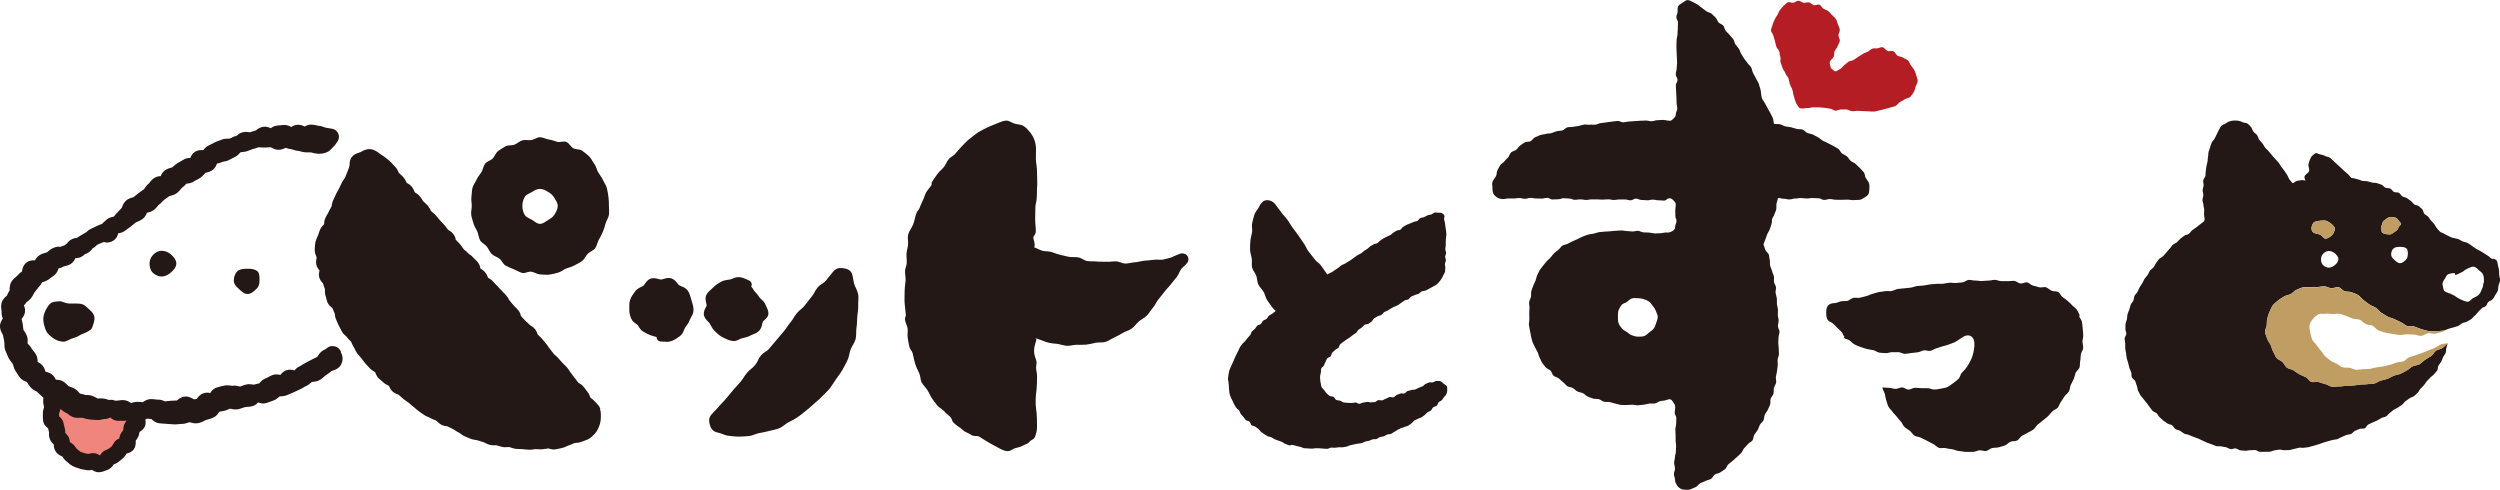
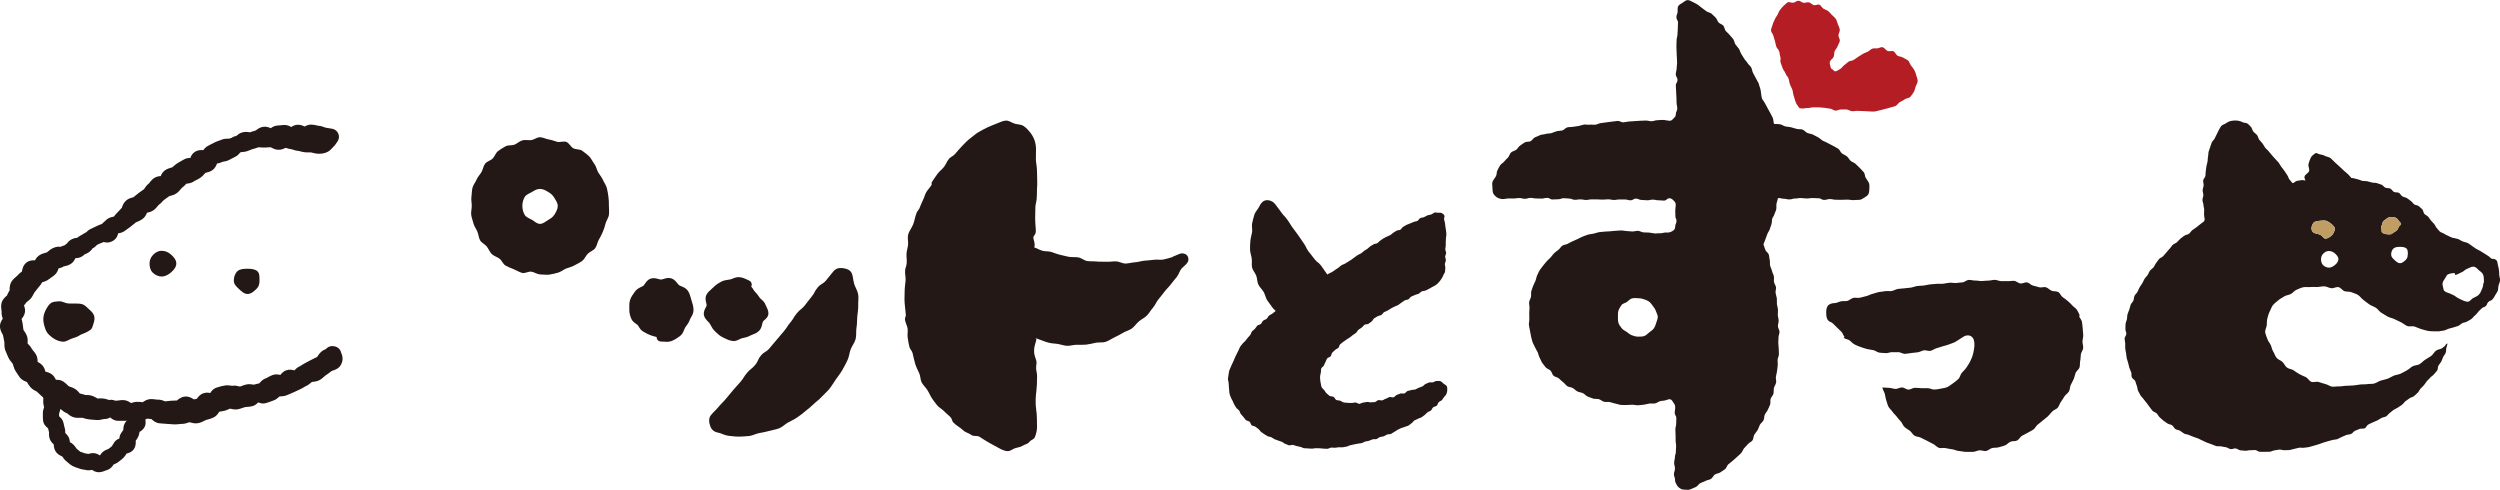
<svg xmlns="http://www.w3.org/2000/svg" id="_レイヤー_1" data-name="レイヤー 1" viewBox="0 0 470.6 92.22">
  <defs>
    <style>
      .cls-1 {
        fill: #ef857d;
      }

      .cls-2 {
        fill: #bf9d63;
      }

      .cls-3 {
        fill: #231815;
      }

      .cls-4 {
        fill: #b51d25;
      }
    </style>
  </defs>
  <g>
    <g>
      <path class="cls-3" d="M156.83,51.14c-.67.8-.64.82-1.31,1.62s-.94.57-1.61,1.37-.49.95-1.16,1.75-.62.84-1.28,1.64c-.67.8-.83.67-1.49,1.47s-.53.91-1.2,1.71-.57.88-1.24,1.68-.68.79-1.35,1.59-.67.79-1.34,1.59c-.67.8-.94.57-1.61,1.37-.67.8-.44.99-1.11,1.79-.67.8-.83.66-1.5,1.46-.67.8-.56.89-1.23,1.69-.67.8-.72.76-1.39,1.56s-.67.8-1.34,1.61-.74.75-1.41,1.55-.75.74-1.42,1.54c-.51.61-.37,1.45-.13,2.11s.72,1.07,1.51,1.21c.58.1,1.19.51,1.89.58.61.06,1.28.16,1.96.16.62,0,1.29-.06,1.96-.12.63-.06,1.24-.43,1.9-.55.62-.12,1.26-.22,1.9-.41.61-.18,1.27-.25,1.89-.51.59-.24,1.06-.76,1.64-1.08.56-.3,1.15-.56,1.7-.94.52-.35,1.03-.75,1.54-1.18.49-.4,1.01-.79,1.49-1.26.51-.51,1.11-.91,1.56-1.42.49-.54,1.05-.99,1.48-1.52.45-.56.8-1.19,1.19-1.75.41-.59.87-1.15,1.21-1.74.37-.62.69-1.27.99-1.88.32-.65.36-1.4.6-2.04.26-.68.75-1.26.93-1.92.2-.7.06-1.46.17-2.13.13-.72.1-1.41.15-2.09.05-.73.21-1.41.18-2.09-.03-.73.11-1.46,0-2.12-.12-.73-.56-1.35-.75-1.98-.22-.73-.21-1.49-.48-2.06-.33-.68-1.11-.87-1.77-.94s-1.25.1-1.73.68Z" />
      <g>
-         <path class="cls-1" d="M9.75,74.47c-.09.55-.03.43-.07,1.12-.02.32.17.7.17,1.11,0,.34-.28.73-.25,1.12.03.35-.03.75.03,1.13.05.36.76.6.85.97s.13.69.25,1.05-.05.79.1,1.13.55.53.74.85-.02.9.21,1.19.72.35.99.62.41.64.71.87.55.51.89.7c.31.18.71.25,1.06.4s.74.14,1.07.22c.37.1.74-.18,1.09-.15.38.03.72.58,1.06.54.37-.04.72-.24,1.05-.35s.45-.67.77-.85.64-.23.93-.46.56-.41.81-.67.36-.6.58-.89.98-.19,1.18-.5-.07-.89.1-1.21.44-.59.59-.91c.16-.34.06-.77.19-1.09.15-.36.91-.46,1.03-.77.14-.38-.36-.94-.27-1.23.19-.64.31-.45.43-.98" />
        <path class="cls-3" d="M18.6,88.9c-.56,0-1-.26-1.28-.46-.3.08-.74.15-1.22.02-.08-.02-.15-.03-.23-.04-.27-.04-.65-.09-1.05-.26-.1-.04-.2-.07-.3-.1-.26-.08-.59-.18-.92-.37-.34-.2-.61-.43-.82-.62-.08-.07-.15-.14-.23-.19-.37-.28-.59-.6-.75-.84-.02-.04-.05-.07-.07-.11-.02-.01-.05-.02-.08-.03-.29-.13-.74-.34-1.09-.79-.39-.51-.43-1.08-.44-1.44-.21-.2-.5-.48-.7-.92-.23-.51-.21-1-.19-1.29,0-.03,0-.06,0-.09-.08-.25-.13-.49-.18-.74-.31-.25-.83-.68-.94-1.43-.05-.35-.04-.67-.04-.92,0-.11,0-.21,0-.32-.04-.53.11-.96.21-1.25,0-.02.01-.04.02-.06-.01-.06-.03-.12-.04-.17-.06-.24-.14-.58-.12-.96.01-.23.01-.35.01-.44,0-.24,0-.41.07-.84.14-.84.93-1.4,1.76-1.26.84.14,1.4.93,1.26,1.76-.03.19-.03.24-.03.34,0,.12,0,.28-.01.55,0,.05.02.09.03.14.06.23.13.56.14.94,0,.43-.12.77-.21,1.02-.01.04-.03.07-.04.11,0,.16,0,.33,0,.5,0,0,0,.01,0,.02.3.25.69.62.83,1.23.03.13.05.25.08.37.04.18.07.36.13.55.13.38.13.73.12.99.17.16.4.39.59.7.21.36.27.74.29,1.03.21.11.45.25.67.47.21.21.35.42.47.59.04.06.08.13.13.18.09.07.22.18.36.3.12.1.25.22.32.26.09.05.2.07.3.1.2.06.4.13.59.21.08.03.17.03.26.04.13.02.25.04.38.06,0,0,0,0,.01,0,.24-.07.6-.17,1.04-.14.47.04.83.24,1.09.42.02,0,.04-.02.06-.03.16-.25.41-.61.85-.86.19-.11.38-.19.57-.26.06-.02.12-.04.18-.08.07-.06.17-.14.27-.21.13-.1.26-.19.37-.31.03-.05.07-.11.1-.18.11-.2.23-.4.37-.59.27-.35.6-.54.91-.65.02-.26.08-.56.24-.85.11-.21.25-.4.39-.59.04-.05.08-.11.12-.16,0-.03,0-.06,0-.09.01-.25.03-.62.2-1.01.16-.39.43-.67.69-.86-.07-.29-.1-.63.02-1.01.14-.45.28-.7.41-.89.21-.79,1.02-1.3,1.83-1.11.83.19,1.34.99,1.16,1.82-.08.36-.19.6-.3.78.15.39.31.96.08,1.6-.22.6-.68.93-1.04,1.12-.02.25-.08.56-.23.89-.15.31-.32.55-.46.74,0,.01-.02.02-.03.04.03.36.05.95-.3,1.51-.4.62-1.01.81-1.42.9-.12.21-.27.47-.51.72-.26.27-.53.47-.74.64l-.22.17c-.35.28-.69.42-.94.52,0,0-.02,0-.02,0-.19.3-.53.81-1.21,1.04-.08.03-.16.06-.24.09-.28.11-.67.27-1.13.32-.07,0-.14.01-.21.01ZM19.21,85.56s0,0,0,0c0,0,0,0,0,0ZM23.22,81.03h0ZM24.39,79.73h0ZM11.21,75.68s0,0,0,0c0,0,0,0,0,0Z" />
      </g>
      <path class="cls-3" d="M64.23,66.47c-.06-.41-.29-.79-.66-1.04-.23-.15-.48-.24-.74-.26-.48-.09-1,.05-1.38.42-.04.04-.07.08-.11.12-.27.11-.6.26-.9.53-.28.25-.47.53-.61.75-.05.07-.09.15-.11.18-.1.07-.27.14-.45.23-.22.1-.44.21-.66.33-.35.2-.72.4-1.12.59-.23.11-.45.26-.68.4-.14.09-.28.19-.44.26-.43.19-.73.5-.95.74-.4-.11-.97-.23-1.57,0-.52.2-.85.56-1.08.86-.37-.1-.87-.18-1.41,0-.36.12-.65.28-.89.42-.11.06-.26.15-.32.17-.63.19-1.02.62-1.27.91-.02.02-.04.04-.06.07-.24.06-.48.12-.72.18l-.3.08c-.07,0-.14-.02-.21-.03-.32-.05-.75-.11-1.24,0-.32.07-.6.18-.84.27-.11.04-.22.09-.33.12-.05-.01-.11-.03-.16-.04-.32-.08-.77-.2-1.28-.11-.05,0-.19-.02-.29-.03-.28-.04-.62-.09-1.02-.04-.54.07-1.08.23-1.52.37l-.1.03c-.64.19-1,.65-1.23,1.03-.36-.08-.83-.12-1.32.06-.63.23-.98.7-1.21,1.02,0,0-.01.02-.02.03-.13.02-.26.04-.39.06-.05,0-.11.02-.16.02-.35-.23-.94-.6-1.68-.52-.71.07-1.21.49-1.5.74,0,0-.01,0-.02.01-.11,0-.21,0-.32,0-.24,0-.48.01-.71.03-.23.02-.46.05-.69.07-.16.02-.32.04-.48.05-.04-.02-.09-.04-.13-.05-.3-.12-.76-.31-1.32-.27-.07,0-.23-.02-.36-.04-.26-.04-.57-.08-.94-.07-.65.04-1.12.35-1.43.57-.01,0-.02.02-.04.02-.09,0-.19-.02-.28-.03-.27-.03-.54-.05-.81-.04-.45.01-.83.14-1.11.23-.32-.23-.79-.54-1.44-.56-.34-.01-.64.03-.88.07-.14.02-.29.04-.37.04h-.3c-.19-.09-.41-.15-.66-.16-.17,0-.33,0-.49.04-.05-.02-.1-.03-.14-.05-.22-.08-.5-.17-.83-.22-.36-.05-.67-.04-.93-.03-.1,0-.19.02-.25.01-.09-.03-.16-.08-.24-.13-.22-.13-.49-.28-.84-.39-.41-.13-.78-.13-1.05-.14-.06,0-.13,0-.19,0-.28-.11-.54-.17-.75-.21-.09-.02-.2-.04-.27-.07-.03-.03-.06-.07-.09-.11-.19-.23-.46-.55-.88-.79-.29-.17-.58-.27-.81-.35-.12-.04-.28-.1-.33-.13-.05-.03-.16-.14-.24-.23-.19-.18-.42-.41-.73-.62-.49-.33-1.03-.37-1.42-.35-.14-.29-.34-.67-.7-.97-.42-.35-.9-.48-1.26-.55-.09-.32-.22-.73-.52-1.11-.31-.38-.67-.59-.97-.75,0-.37-.02-.88-.3-1.38-.18-.32-.4-.57-.57-.77-.07-.08-.15-.16-.2-.25-.21-.45-.52-.76-.75-.98-.02-.02-.04-.04-.06-.06,0-.03,0-.07,0-.1.02-.32.05-.76-.1-1.24-.15-.46-.39-.8-.57-1.06-.04-.05-.08-.11-.11-.16-.04-.18-.06-.38-.08-.59-.02-.22-.05-.43-.08-.62-.09-.47-.15-.68-.2-.86.24-.29.55-.7.64-1.27.08-.51-.06-.95-.19-1.28.15-.16.32-.35.47-.59.04-.04.09-.07.14-.11.22-.16.52-.39.78-.73.19-.26.32-.51.43-.72.06-.11.13-.26.17-.3.15-.17.29-.36.43-.55.1-.14.2-.28.32-.4.28-.28.46-.57.6-.81.03-.05.05-.09.08-.14.02,0,.05-.01.07-.02.31-.09.78-.22,1.2-.56.15-.12.3-.23.46-.33.19-.13.37-.26.55-.4.5-.39.69-.92.81-1.3.28-.06.63-.16.98-.38.06-.02.12-.03.18-.04.31-.07.73-.16,1.15-.43.46-.3.7-.72.85-1.06.01,0,.02-.02.04-.02.35-.01.79-.07,1.23-.33.19-.12.35-.26.49-.4.13-.04.25-.09.39-.15.61-.3.9-.68,1.1-.96.38-.2.63-.42.81-.64.11-.06.22-.11.32-.17.17-.09.35-.15.51-.21.16-.06.32-.12.46-.18.36.11,1.01.21,1.73-.22.67-.4.9-.97.98-1.42.36-.04.79-.14,1.2-.42.17-.12.34-.25.52-.38.18-.13.37-.27.57-.41.21-.15.41-.32.61-.49.14-.12.28-.24.43-.35.09-.06.19-.09.29-.13.26-.11.59-.24.93-.48.51-.36.73-.86.88-1.21.32-.06.78-.17,1.22-.47.35-.25.6-.55.78-.77.06-.08.12-.16.18-.21.32-.22.55-.48.73-.68.08-.09.2-.22.25-.25.19-.13.38-.27.57-.41.16-.12.32-.23.47-.34.06-.02.13-.03.2-.05.31-.08.75-.19,1.16-.48.36-.25.61-.56.79-.78.06-.08.12-.16.17-.2.3-.22.54-.46.72-.65.06-.06.12-.13.18-.18.03,0,.07,0,.1-.01.35-.04.88-.11,1.37-.46.12-.09.26-.15.39-.21.24-.12.51-.25.79-.45.33-.24.57-.5.76-.72.06-.07.11-.13.17-.19.05-.02.11-.03.17-.04.29-.07.7-.17,1.09-.43.54-.36.78-.89.92-1.28.29-.05.65-.12.98-.31.08-.03.17-.04.25-.05.27-.05.64-.11,1.01-.3.16-.08.32-.16.48-.25.21-.11.4-.22.61-.31.49-.21.8-.56,1.02-.85.06-.02.12-.04.18-.06.03-.01.06-.02.09-.04.25,0,.56-.01.89-.11.25-.07.5-.17.73-.27.15-.06.31-.13.4-.15.27-.06.54-.15.8-.24.13-.05.3-.11.37-.12.08-.01.26,0,.41.02.23.02.5.05.8.03.16,0,.33-.02.49-.03.21-.02.41-.03.6-.03.04.02.09.05.13.07.28.15.67.36,1.17.4.66.06,1.17-.19,1.51-.36.05.02.1.03.16.05.26.08.58.19.95.22.09.01.18.05.27.08.28.09.64.22,1.08.23.04.01.09.02.13.04.25.07.55.15.89.2.32.05.61.04.87.04.13,0,.26-.01.39,0,.13.02.26.06.39.09.28.07.6.15.95.17.78.04,1.86-.16,2.45-.84l.25-.25c.41-.41.58-.59,1.02-1.28.27-.43.31-.96.11-1.43s-.62-.8-1.11-.9c-.45-.09-.82-.15-1.26-.21-.09-.02-.17-.06-.26-.09-.27-.1-.65-.24-1.1-.27-.11,0-.22-.04-.33-.07-.29-.07-.64-.15-1.05-.15-.53,0-.95.21-1.23.36-.3-.15-.73-.34-1.28-.33-.52,0-.94.22-1.24.43-.32-.2-.74-.39-1.27-.39-.25,0-.5.03-.75.06-.17.02-.34.04-.51.04-.57.02-1.01.28-1.32.51-.34-.17-.83-.34-1.4-.27-.61.08-1.05.41-1.33.62-.04.03-.07.06-.11.08-.28.07-.53.15-.75.23-.11.04-.22.08-.33.11-.05,0-.09-.01-.14-.02-.33-.05-.83-.12-1.38.06-.46.14-.79.41-1.03.63-.14.03-.28.06-.43.12-.19.07-.36.17-.51.27-.13.04-.27.08-.41.13-.05,0-.11,0-.16,0-.32,0-.8,0-1.3.21-.15.06-.3.12-.45.17-.27.1-.54.19-.8.32-.25.12-.5.25-.75.38-.15.08-.3.16-.45.23-.47.23-.77.59-.97.86-.38-.03-.93-.05-1.47.25-.56.31-.82.8-.97,1.22-.36-.01-.8.04-1.23.3-.15.09-.31.17-.46.26-.23.13-.47.25-.7.4-.29.18-.53.39-.73.56-.11.09-.21.19-.28.24-.07.03-.15.05-.23.07-.29.08-.69.19-1.08.45-.48.32-.72.77-.86,1.13-.37.02-.86.09-1.31.42-.35.25-.6.56-.77.78-.06.07-.11.15-.16.2-.4.3-.63.66-.81.92-.04.06-.08.13-.07.13-.14.11-.28.2-.43.3-.22.15-.44.3-.65.47-.3.24-.59.48-.89.72l-.05.04s-.09.02-.14.04c-.32.08-.81.21-1.23.58-.48.42-.67.94-.79,1.29-.01.03-.02.06-.03.09-.16.16-.31.32-.46.49-.11.12-.21.23-.32.34-.22.21-.42.44-.6.67-.04.05-.09.11-.13.16-.01,0-.03,0-.04,0-.37.07-1,.19-1.48.71-.1.11-.21.2-.31.28-.13.11-.27.23-.42.39-.05.02-.09.04-.16.06-.18.06-.39.13-.74.3-.28.14-.42.2-.56.27-.16.07-.32.15-.63.3-.38.18-.63.4-.82.61-.1.05-.2.11-.31.17-.22.13-.45.26-.68.4l-.46.28c-.11.06-.21.14-.3.21-.28.01-.6.08-.94.24-.48.24-.77.55-.96.83-.04.02-.08.04-.11.07-.13.08-.25.18-.35.28-.2.05-.43.12-.73.27-.29-.03-.79-.06-1.38.22-.44.19-.76.46-1,.66-.07.06-.13.12-.17.15-.11.05-.23.08-.34.11-.29.08-.65.18-1.01.39-.48.28-.76.69-.93,1.02-.45-.03-1.08,0-1.62.43-.63.51-.76,1.24-.83,1.67,0,0,0,0,0,0-.03.02-.06.05-.1.07-.24.18-.53.41-.79.73-.07.08-.16.14-.24.21-.24.2-.56.47-.82.87-.38.59-.37,1.21-.37,1.57,0,.03,0,.06,0,.09-.04.07-.08.14-.12.21-.13.23-.27.48-.39.78-.03.02-.05.05-.08.07-.3.26-.8.69-.95,1.42-.11.5-.04.95,0,1.28.01.09.03.18.03.25-.05.55.1,1,.22,1.32-.24.35-.6.91-.52,1.64.06.56.3,1,.47,1.29.03.06.07.11.09.17l.06.32c.06.35.12.7.2,1.01.02.09,0,.19,0,.28,0,.31,0,.74.15,1.19.12.34.26.66.4.97.06.12.11.24.16.36.2.47.49.81.69,1.05.05.06.11.12.13.15.08.16.14.35.19.54.09.29.19.62.41.93.1.14.19.29.28.44.15.24.3.48.47.7.41.54.99.75,1.33.88.01,0,.03.01.04.02.04.07.08.13.12.2.14.23.31.51.55.78.35.39.77.61,1.04.75.06.03.13.06.13.05.35.35.67.65,1.01.95.36.32.69.57,1.04.82.03.04.05.09.08.13.18.3.45.75.97,1.05.49.29.99.34,1.31.38.05,0,.1,0,.14.01.04.03.08.07.12.1.23.2.56.49,1.04.66.04.03.08.07.13.1.28.23.7.58,1.31.7.41.08.79.06,1.09.05.12,0,.24-.02.36,0,.11.01.22.06.33.09.28.09.63.19,1.04.22l.42.04c.3.03.62.05.93.07.42.02.79-.06,1.07-.13.09-.02.19-.05.27-.06.49.03.88-.13,1.18-.3.32.3.78.62,1.41.64.25.01.49,0,.74,0,.18,0,.36-.01.55,0,.38.02.71-.04.98-.09.11-.02.27-.05.32-.05.15,0,.3.04.46.07.27.05.54.1.82.13.71.05,1.26-.26,1.6-.44.02,0,.03-.02.05-.03.12,0,.24.02.36.03.15.01.3.03.44.04.02.01.03.03.05.04.3.27.81.73,1.55.77.2.01.4.03.6.05.26.02.52.05.77.06.2,0,.4.03.59.04.27.02.54.05.79.05.03,0,.07,0,.1,0,.33,0,.63-.03.87-.06.15-.02.29-.03.42-.03.52,0,.95-.15,1.26-.26.07-.03.15-.05.14-.06.05,0,.2.04.29.07.31.08.74.2,1.25.13.6-.09,1.06-.33,1.37-.5.07-.04.13-.08.18-.09.14-.04.27-.08.4-.12.34-.09.72-.2,1.11-.39.56-.27.84-.74,1.03-1.04,0,0,.01-.02.02-.03.06,0,.12-.02.18-.03.25-.04.52-.08.8-.15.28-.07.52-.17.73-.27.12-.05.24-.11.34-.14.03,0,.07.02.1.03.34.08.84.21,1.43.08.27-.06.55-.15.83-.25.16-.05.31-.11.48-.15.05-.01.21-.02.33-.03.28-.02.64-.03,1.02-.14.5-.14.84-.44,1.09-.71.4.17.95.31,1.55.11.26-.08.52-.17.78-.27l.5-.18c.51-.17.86-.49,1.1-.7.03-.03.06-.06.1-.09.06,0,.12,0,.18,0,.3-.02.7-.04,1.13-.2.25-.1.5-.21.75-.32.16-.07.33-.15.49-.21.26-.1.51-.23.76-.35.16-.08.31-.15.47-.22.32-.14.59-.3.82-.44.13-.08.25-.16.38-.21.41-.18.71-.44.93-.63.06-.05.11-.1.17-.14.06,0,.12-.01.18-.02.32-.03.77-.07,1.23-.32.4-.21.69-.48.91-.68.07-.07.14-.14.22-.19.38-.23.69-.48.95-.68l.2-.16c.08-.04.18-.07.27-.1.38-.12.95-.31,1.35-.85.53-.72.6-1.61.23-2.42Z" />
      <path class="cls-3" d="M101.67,51.66c.57,0,1.16.11,1.7.04s1.13-.23,1.66-.37,1.01-.56,1.52-.77,1.1-.32,1.58-.6,1.03-.51,1.47-.85.66-.96,1.05-1.35,1.04-.59,1.38-1.03.4-1.09.68-1.58.54-.97.76-1.49.38-1.04.52-1.59.55-1.04.63-1.6,0-1.14,0-1.71-.01-1.15-.09-1.7-.16-1.14-.3-1.67-.52-1.02-.74-1.53-.61-.94-.89-1.42-.36-1.11-.7-1.55-.58-1.02-.97-1.42-.88-.75-1.33-1.09-1.21-.2-1.7-.48-.76-.97-1.28-1.18-1.21.12-1.75-.03-1.03-.36-1.59-.44-1.08-.42-1.65-.42-1.08.47-1.63.54-1.14-.1-1.67.05-.96.59-1.47.8-1.21.05-1.69.32-.99.57-1.43.91-.61,1-1,1.39-1.09.53-1.43.98-.4,1.09-.68,1.57-.71.9-.92,1.41-.63.99-.77,1.54-.12,1.15-.2,1.71.06,1.13.06,1.7-.17,1.16-.1,1.7.3,1.11.44,1.65.52,1.01.73,1.53.23,1.14.51,1.62.92.73,1.26,1.17.53,1.01.93,1.4,1,.53,1.45.87.65,1.02,1.14,1.3,1.03.48,1.55.69,1.02.54,1.56.69,1.19-.31,1.75-.23,1.07.5,1.63.5ZM101.67,35.57c.6,0,1.04.28,1.52.56s.86.6,1.15,1.1.65.95.65,1.54-.31,1.1-.59,1.58-.72.77-1.22,1.06-.93.73-1.53.73-1.02-.48-1.51-.76-1.09-.45-1.38-.95-.43-1.07-.43-1.67.15-1.18.43-1.66.87-.67,1.37-.96.91-.58,1.51-.58Z" />
      <path class="cls-3" d="M46.6,55.34c-.67,0-1.18-.54-1.64-.96s-.95-.88-.95-1.56.25-1.4.72-1.8,1.2-.43,1.87-.43,1.38.06,1.83.45.42,1.09.42,1.78-.15,1.17-.6,1.59-.97.93-1.64.93Z" />
      <path class="cls-3" d="M30.45,52.05c-.68,0-1.29-.32-1.71-.74s-.59-1.04-.59-1.71.27-1.21.68-1.64.94-.75,1.62-.75,1.28.29,1.75.71.99.99.99,1.68-.51,1.25-.99,1.67-1.09.78-1.76.78Z" />
-       <path class="cls-3" d="M113.01,76.96c-.18-.5-.51-.84-.78-1.12-.07-.07-.14-.14-.21-.22-.27-.31-.47-.46-.67-.6-.1-.07-.13-.09-.23-.21l-.05-.1c-.07-.27-.18-.6-.52-.99-.15-.18-.22-.28-.29-.38-.1-.15-.2-.3-.44-.57-.32-.38-.62-.54-.86-.66l-.11-.08c-.15-.17-.21-.27-.28-.37-.1-.15-.2-.3-.44-.57-.15-.17-.21-.27-.27-.36-.1-.15-.2-.31-.44-.59-.13-.15-.18-.24-.23-.32-.11-.19-.22-.37-.46-.65-.24-.29-.38-.41-.53-.54-.08-.07-.16-.15-.31-.31-.21-.24-.32-.36-.43-.48-.09-.1-.18-.2-.36-.41-.27-.31-.46-.46-.59-.57-.07-.06-.15-.11-.27-.25-.16-.19-.24-.29-.31-.4-.1-.14-.2-.27-.42-.53-.14-.16-.19-.25-.25-.34-.1-.16-.2-.33-.45-.62-.18-.21-.27-.32-.35-.43-.1-.12-.2-.24-.4-.48-.24-.29-.39-.41-.53-.54-.08-.07-.16-.14-.3-.3l-.06-.12c-.08-.26-.19-.58-.51-.95-.34-.4-.65-.55-.83-.65l-.12-.09c-.27-.31-.45-.46-.59-.57-.07-.06-.15-.12-.27-.25-.22-.26-.35-.38-.47-.51-.09-.09-.18-.17-.34-.4-.04-.22-.13-.62-.51-1.07-.24-.28-.38-.41-.52-.53-.08-.07-.17-.15-.31-.32l-.37-.44c-.1-.12-.19-.23-.39-.47-.1-.12-.12-.16-.17-.26-.1-.21-.22-.42-.48-.73-.23-.27-.36-.39-.49-.51-.09-.08-.17-.17-.33-.35-.23-.27-.36-.39-.49-.52-.09-.08-.17-.16-.32-.34-.23-.27-.35-.39-.48-.51-.09-.08-.17-.17-.33-.35-.33-.39-.63-.55-.81-.64q-.09-.05-.14-.1t-.09-.16c-.09-.25-.2-.53-.51-.89-.29-.34-.52-.49-.74-.62-.08-.05-.1-.06-.15-.12,0,0,0,0,0,0-.03-.24-.09-.69-.5-1.18-.24-.28-.38-.41-.52-.53-.08-.07-.16-.15-.31-.31-.29-.34-.53-.5-.75-.63-.1-.06-.1-.06-.17-.14-.26-.3-.44-.45-.63-.58-.09-.07-.14-.1-.24-.22-.14-.16-.19-.25-.25-.34-.1-.16-.2-.32-.45-.61-.24-.28-.37-.4-.51-.53-.08-.07-.16-.14-.29-.29,0,0,0,0,0-.01-.03-.23-.1-.67-.51-1.14-.3-.36-.56-.51-.8-.64q-.09-.05-.14-.11c-.16-.18-.23-.28-.3-.38-.1-.14-.2-.29-.43-.55-.22-.26-.34-.38-.47-.5-.09-.09-.18-.17-.34-.36-.18-.21-.27-.32-.35-.42-.1-.12-.2-.25-.4-.48-.26-.3-.45-.45-.64-.59-.1-.07-.14-.1-.24-.22-.08-.09-.09-.12-.14-.22-.1-.22-.22-.47-.5-.8-.26-.31-.45-.45-.58-.56-.07-.06-.15-.12-.27-.26-.12-.14-.16-.22-.21-.3-.09-.15-.2-.36-.47-.67-.3-.35-.56-.51-.79-.64q-.09-.05-.14-.11l-.07-.13c-.06-.2-.17-.52-.51-.92-.33-.39-.63-.55-.81-.64q-.08-.04-.13-.1c-.06-.08-.07-.08-.11-.18-.09-.24-.21-.5-.5-.84-.26-.3-.44-.45-.58-.56-.07-.06-.15-.12-.27-.26-.06-.07-.06-.08-.1-.18-.09-.24-.21-.51-.5-.85-.28-.33-.59-.66-.89-.97-.22-.23-.46-.41-.67-.57-.12-.09-.23-.18-.34-.28-.25-.23-.51-.38-.73-.52-.12-.07-.24-.14-.35-.23-.42-.33-.99-.79-1.78-.87-.72-.07-1.27.23-1.68.45l-.19.1c-.08.04-.17.06-.27.1-.43.14-1.08.35-1.47.99l-.06.1c-.25.51-.26.86-.25,1.17,0,.11,0,.15-.03.26q-.13.47-.32.91l-.04.1c-.13.31-.19.47-.25.63-.05.13-.09.25-.2.5-.06.13-.08.16-.15.25-.12.15-.3.37-.49.79-.1.24-.17.36-.23.47-.08.15-.16.31-.3.63-.08.19-.14.28-.2.37-.1.15-.22.34-.37.7-.11.25-.17.37-.23.49-.08.15-.15.3-.29.61-.19.43-.22.72-.25.91-.01.12-.02.15-.07.27-.09.2-.14.29-.2.39-.1.17-.21.33-.36.69-.08.19-.14.28-.2.37-.1.15-.22.34-.38.7-.19.43-.22.73-.23,1,0,.11,0,.12-.04.2l-.09.11c-.16.15-.43.39-.64.89-.15.35-.2.53-.26.72-.03.11-.06.22-.15.42-.05.1-.09.18-.12.25-.1.21-.18.39-.22.58-.1.19-.17.44-.18.76,0,.1-.02.2-.03.31-.03.27-.07.61-.04,1,.03.36.15.67.25.91.05.12.1.25.11.29,0,.07-.02.15-.04.23-.05.28-.12.65-.04,1.08.09.47.35.81.54,1.05.02.03.05.06.08.09,0,.03-.02.06-.02.09-.07.29-.17.73-.04,1.21.12.44.38.75.57.97.05.06.11.12.12.12.08.26.17.52.26.79l.12.35c.01.08,0,.16,0,.24,0,.27,0,.65.14,1.04.05.13.08.26.11.4.05.24.12.51.23.8.19.46.55.75.79.94.05.04.09.07.13.11.05.11.09.22.14.33.1.24.2.48.3.69.02.08.03.16.04.25.03.27.08.63.27,1,.07.13.13.27.18.41.1.24.2.48.33.71.07.13.14.28.21.42.11.23.23.46.36.68.19.33.44.55.65.73.07.06.18.16.21.2.19.29.41.51.6.68.09.09.2.19.24.24.04.06.09.19.14.31.09.23.21.52.41.8.07.1.12.22.17.33.1.22.23.49.43.76.15.2.31.38.48.57.11.12.22.24.32.37.1.12.19.25.28.37.15.2.3.41.47.61.16.19.33.37.51.55.11.12.22.23.33.35.25.28.54.45.77.59.08.05.2.12.2.11.04.06.06.14.09.21.11.26.25.63.56.94.18.18.37.34.57.5.12.1.25.2.36.31.28.27.58.41.82.53.08.04.21.1.19.07.04.06.07.13.1.2.12.27.29.63.64.93.31.26.65.39.9.49.08.03.17.05.22.09.12.1.23.2.34.31.18.18.37.35.57.51.19.15.4.29.6.43.13.09.27.18.4.28.12.09.23.19.33.29.19.18.39.35.61.5.11.08.21.18.32.27.18.16.38.35.63.52.13.09.26.18.4.28.2.15.4.29.61.43.25.16.51.27.73.36.13.05.26.1.38.18.27.16.55.27.77.35.12.05.25.09.36.15.05.03.16.13.24.21.18.18.41.4.73.57.36.19.73.25.99.29.08.01.17.02.22.03l.37.19c.24.13.48.25.71.36.13.06.24.14.35.22.2.14.43.29.71.41.06.03.18.12.27.19.2.15.45.35.78.48.15.06.29.13.44.19.23.1.46.21.7.3.32.12.63.16.88.2.13.02.27.04.34.06.26.09.52.17.77.24l.41.12c.12.04.24.1.35.16.21.11.48.25.8.34.37.1.71.09.99.08.09,0,.23,0,.27,0,.15.04.3.08.44.13.25.08.5.15.75.2.37.07.7.04.96.02.1-.01.24-.02.29-.01.12.02.23.07.35.11.23.08.52.19.86.23.27.03.54.04.81.04.15,0,.29,0,.43.01.15.01.3.03.45.05.26.03.53.06.79.07.03,0,.06,0,.09,0,.29,0,.56-.04.77-.07.13-.02.25-.04.38-.05.15,0,.3,0,.45.02.27.02.53.03.79.01.28-.02.55-.06.82-.1.14-.02.28-.04.36-.06.07,0,.15.04.22.06.28.08.67.19,1.12.12.29-.05.59-.12.87-.18l.37-.08c.34-.07.63-.21.86-.32.11-.05.21-.11.32-.14.32-.09.6-.22.82-.32.12-.06.23-.11.35-.15.05-.02.2-.03.32-.04.27-.02.6-.04.94-.18.14-.06.29-.11.43-.15.27-.09.52-.18.76-.29.59-.28,1.04-.74,1.33-1.05.43-.45.66-.97.85-1.44.2-.5.32-1.05.33-1.61v-.13c.02-.44.03-.98-.16-1.53Z" />
      <path class="cls-3" d="M17.6,59.16c-.26-.48-.67-.77-.95-1.05-.38-.38-.75-.71-1.14-.84-.46-.15-.96-.11-1.4-.14-.55-.03-1.18.12-1.89-.16-.41-.16-.8-.3-1.24-.25s-.92.05-1.3.27-.65.63-.87,1c-.3.5-.52,1.02-.61,1.55-.1.57-.03,1.13.11,1.66.16.56.32,1.17.73,1.62.37.4.86.81,1.43,1.11.42.22.97.39,1.47.39s1-.37,1.53-.57c.46-.18,1.02-.28,1.49-.61.3-.21.68-.3,1.02-.46.36-.16.76-.37,1.08-.62s.39-.7.53-1.12c.18-.53.33-1.16,0-1.78Z" />
      <path class="cls-3" d="M125.38,64.33c-.18,0-.36,0-.53-.02-.15,0-.29-.02-.43-.02-.45,0-.82-.37-.82-.82,0-.01,0-.02,0-.03-.36-.08-.72-.2-1.04-.3-.49-.16-.87-.37-1.2-.57l-.27-.15c-.44-.24-.68-.64-.85-.93-.07-.12-.15-.25-.2-.3-.09-.09-.2-.15-.3-.23-.29-.19-.68-.46-.89-.93-.26-.57-.39-1.14-.39-1.69v-.32c-.01-.49-.02-1.04.15-1.57.19-.57.54-1.05.85-1.47l.12-.16c.32-.44.77-.64,1.12-.81.16-.07.32-.15.42-.22.06-.05.18-.22.27-.35.23-.35.55-.82,1.12-1,.52-.17,1.03-.03,1.43.08.18.05.37.1.49.1.11,0,.31-.06.49-.11.41-.13.92-.28,1.45-.11.54.17.87.59,1.14.93.11.14.23.29.32.35.09.07.27.14.44.21.39.16.87.36,1.19.81.32.44.46.96.59,1.42.04.13.07.26.11.38.19.58.39,1.21.39,1.86,0,.56-.25,1-.46,1.36-.09.16-.17.3-.21.41-.18.56-.49.96-.76,1.32l-.15.21c-.06.09-.13.26-.19.42-.15.38-.33.85-.78,1.18-.47.34-1.03.75-1.66.96-.31.1-.63.13-.94.13Z" />
      <path class="cls-3" d="M138.03,64.18c-.07,0-.14,0-.21-.01-.55-.07-1.03-.31-1.46-.52l-.3-.15c-.54-.25-.93-.62-1.27-.95l-.18-.17c-.42-.39-.66-.85-.88-1.25l-.13-.24c-.05-.09-.18-.22-.31-.35-.3-.3-.67-.67-.78-1.22-.11-.58.15-1.08.34-1.44.07-.14.17-.33.18-.41,0-.07-.05-.28-.08-.41-.1-.41-.25-.96.01-1.52.23-.49.63-.83.94-1.1.12-.1.24-.2.34-.31.45-.48.97-.8,1.48-1.08.47-.26.94-.33,1.36-.39.13-.02.26-.04.38-.06.12-.02.27-.09.44-.15.37-.15.83-.34,1.37-.27.58.07,1.1.32,1.56.54l.2.1c.41.19.59.68.4,1.09,0,.01-.01.03-.02.04.19.2.32.41.44.6.08.14.17.28.24.34.32.3.55.62.75.91.06.09.12.18.19.27.06.09.18.19.3.29.25.22.57.5.74.94.05.12.11.24.17.36.18.36.41.82.41,1.33,0,.62-.45,1-.77,1.28-.09.08-.24.2-.27.26-.05.11-.09.28-.13.46-.08.38-.19.86-.55,1.25-.37.39-.82.57-1.19.71-.15.06-.29.11-.42.18-.58.32-1.12.44-1.68.55-.1.02-.27.1-.42.18-.32.16-.72.35-1.18.35Z" />
      <path class="cls-3" d="M220.77,48.37c-.52.15-1.11.35-1.75.48-.55.12-1.19-.04-1.82.05-.56.09-1.16.11-1.78.17-.57.06-1.15.26-1.77.3-.57.03-1.17.23-1.79.24-.58,0-1.17-.39-1.79-.41-.58-.02-1.18.11-1.79.07-.58-.04-1.19.03-1.8-.04s-1.19,0-1.8-.09-1.1-.59-1.71-.69-1.2,0-1.8-.11-1.15-.28-1.75-.41c-.55-.13-1.05-.37-1.58-.52s-1.14-.06-1.66-.22-.98-.45-1.5-.63c.2-.51.02-1.02-.13-1.59-.15-.56.26-.61.39-1.12.13-.54-.07-1.41-.08-2.65,0-1.11.05-1.66.04-2.22,0-.54.28-1.08.28-2.15,0-1.03.04-1.53.07-2.04.03-.58-.03-1.16-.04-2.32,0-1.15-.18-1.72-.21-2.3-.02-.51.02-1.03.02-2.06,0-.57-.09-1.15-.27-1.68s-.47-1.05-.82-1.49-.74-.88-1.22-1.2c-.49-.33-1.12-.3-1.67-.45s-1.09-.62-1.67-.59-1.14.32-1.69.53c-.56.22-1.16.46-1.78.74-.56.26-1.12.57-1.7.9-.53.31-1,.75-1.54,1.15-.57.43-1.04.93-1.53,1.44s-.95,1.05-1.4,1.58c-.28.33-.78.49-1.07.83-.4.45-.59,1.08-.97,1.56s-.9.83-1.25,1.34-.7.98-1.03,1.51c-.14.23.06.35-.08.57-.27.45-.68.84-.97,1.33-.26.46-.38,1.01-.64,1.52-.24.47-.43.98-.64,1.5-.12.3-.41.53-.53.83-.27.65-.37,1.41-.63,2.14-.24.67-.8,1.29-.98,2.04-.14.59.05,1.24,0,1.82s-.28,1.18-.3,1.77c-.02.63.09,1.24.03,1.82-.04.41-.24.8-.29,1.21-.08.63.15,1.34.08,2.05-.06.65-.17,1.31-.17,2.01,0,.72-.06,1.45,0,2.17s.15,1.45.22,2.16c.05.45-.21.48-.16.93.06.6.43,1.14.5,1.7.07.59-.08,1.2.02,1.75s.17,1.16.32,1.72c.11.41.51.75.6,1.16.15.64.28,1.3.47,1.95s.49,1.21.78,1.83c.25.55.19,1.24.47,1.75.3.53.76.95,1.07,1.43.33.52.55,1.09.86,1.55.31.46.64.91.98,1.31.35.43.89.68,1.25,1.06.38.41.83.73,1.19,1.1.45.46.22.68.67,1.14.5.52,1.21.85,1.74,1.36s1.01.49,1.59.92c.46.34,1.07.03,1.56.36s.97.62,1.47.92,1,.57,1.52.84c.75.4,1.49.92,2.31.92.49,0,.93-.43,1.41-.57s.95-.19,1.38-.45c.54-.33.88-.26,1.27-.73s.85-.39,1.06-.97c.22-.58.37-1.21.37-1.83,0-1.27-.03-1.93-.07-2.55-.04-.57-.19-1.11-.19-2.22,0-1.06.09-1.55.15-2.11.06-.62.12-1.33.12-2.66,0-.56-.15-1-.18-1.38-.04-.57.13-1.01.07-1.4-.08-.54-.45-.99-.45-1.99,0-1.12.4-1.66.43-2.23,0-.13-.16-.06-.16-.19.7.27,1.36.51,1.96.72.9.32,1.7.3,2.09.36.63.1,1.22.32,1.81.37.63.05,1.25-.19,1.85-.19.63,0,1.23.03,1.83-.03.63-.07,1.21-.23,1.79-.35.61-.13,1.29.02,1.86-.17s1.11-.59,1.65-.84,1.1-.55,1.62-.86,1.18-.46,1.67-.82.85-.92,1.31-1.32,1.07-.67,1.5-1.1.74-1.01,1.14-1.46.64-1.08,1.01-1.55c.39-.49.79-.96,1.14-1.44.38-.51.85-.93,1.2-1.4.38-.53.81-.97,1.16-1.43.41-.54.56-1.22.93-1.62.36-.39,1.11-.86,1.23-1.46.13-.66-.25-1.34-1.15-1.36-.43-.01-.97.34-1.78.63Z" />
      <path class="cls-3" d="M334.61,37.33c.52-.16.57.08,1.12.08s.55.13,1.09.13.55-.17,1.09-.17.55-.1,1.1-.09.55.08,1.09.08.55-.08,1.09-.08.55.04,1.1.04.55.3,1.09.31.55-.17,1.1-.16.55.13,1.1.13.55.01,1.1.01.55-.04,1.1-.03.55.09,1.1.09.55-.06,1.1-.05c.38,0,.68-.26.96-.42.3-.17.61-.35.77-.66.15-.29.16-.65.18-1.01.02-.33.04-.68-.06-1.02-.08-.27-.4-.67-.63-1.04-.17-.27-.12-.75-.37-1.06-.21-.26-.49-.51-.75-.8-.23-.25-.51-.5-.78-.76-.25-.24-.66-.33-.94-.58-.26-.23-.41-.61-.7-.84s-.64-.34-.93-.56-.4-.66-.7-.87-.64-.34-.95-.54-.66-.3-.97-.5-.66-.29-.98-.47-.56-.47-.89-.64-.63-.35-.96-.51-.72-.17-1.05-.31-.58-.51-.92-.64-.76-.02-1.11-.13-.69-.21-1.04-.3-.72-.08-1.07-.16-.67-.35-1.02-.41-.76-.03-1.12-.06c-.14-.33-.09-.76-.22-1.08s-.33-.63-.47-.94-.37-.6-.51-.92-.36-.61-.5-.92-.41-.58-.56-.89-.22-1.72-.37-2.03-.18-.69-.34-1-.36-.61-.51-.92-.33-.62-.49-.93-.17-.71-.34-1.01-.51-.52-.68-.82-.46-.54-.64-.84-.37-.6-.55-.89-.25-.67-.44-.96-.46-.54-.65-.82-.21-.71-.41-.99-.48-.52-.69-.8-.52-.49-.73-.75-.23-.73-.45-.99-.66-.35-.89-.6-.32-.68-.56-.92-.51-.5-.76-.73-.71-.25-.98-.46-.55-.43-.83-.62-.53-.46-.83-.64-.61-.35-.92-.5-.66-.36-.99-.34c-.34.02-.62.32-.91.5s-.64.33-.81.62-.12.66-.12,1.01c0,.54-.23.53-.23,1.07s.31.54.3,1.08-.04.54-.04,1.08-.06.54-.06,1.07-.15.54-.16,1.07-.03.54-.04,1.07.03.54.03,1.08.05.54.05,1.07.06.54.05,1.07-.08.54-.09,1.08-.15.54-.16,1.07.32.54.32,1.08-.31.54-.31,1.08.11,1.59.11,2.13.03.54.03,1.08.13.54.13,1.08-.26.54-.27,1.08c0,.34-.14.52-.36.73s-.42.52-.76.51c-.45,0-.9-.16-1.35-.16-.36,0-.71.05-1.06.06s-.71.19-1.06.19-.71-.14-1.06-.13-.71.03-1.06.04-.71.06-1.06.07-.71.05-1.06.07-.7.14-1.05.16-.73-.3-1.08-.27-.71.11-1.05.13-.71.11-1.05.14-.71.11-1.05.14-.69.26-1.03.3-.72-.05-1.07,0-.73-.07-1.07-.02-.69.21-1.03.27-.71.08-1.05.15-.73.02-1.06.1c-.35.08-.62.51-.95.59-.35.08-.72.05-1.05.14-.35.09-.67.27-1,.36-.35.1-.74.04-1.06.15-.35.12-.73.09-1.05.22-.34.13-.67.29-.98.42-.33.15-.52.58-.83.73-.33.16-.79.05-1.08.22-.32.18-.6.42-.88.6-.31.2-.47.58-.74.79-.29.22-.71.27-.96.5-.27.25-.34.68-.56.93-.25.27-.52.49-.72.76-.22.29-.61.46-.79.74-.2.31-.34.64-.51.94-.17.32-.1.75-.25,1.05-.16.33-.5.71-.64,1.02-.15.32-.08.69-.06,1.01.02.34.02,1.06.2,1.34s.45.56.75.73c.28.15.66.26,1.02.26.52,0,.52-.11,1.05-.11s.52,0,1.04,0,.52-.09,1.04-.08.52.14,1.04.14.52-.17,1.04-.17.52.1,1.04.11.52.02,1.04.02.52-.13,1.05-.13.52.3,1.04.3.52-.04,1.04-.04.52-.2,1.05-.2.52.06,1.05.07.52.23,1.04.23.52-.08,1.05-.08.52.1,1.04.11.52-.11,1.05-.11.52-.01,1.05,0,.52.05,1.04.05.52-.06,1.04-.06.52.11,1.05.12.52-.09,1.05-.09.52,0,1.05,0,.52.15,1.05.15.53-.32,1.05-.31.52.25,1.05.25.52.05,1.05.06.52-.12,1.05-.12.52.12,1.05.12.53.06,1.05.06.53-.44,1.05-.44c.33,0,.53.19.75.41s.42.41.42.74c0,.54-.08.57-.09,1.11s.03.54.02,1.08.21.38.21.92-.24.54-.24,1.08c0,.49-.25.68-.62.89-.34.19-.68.26-1.14.22-.35-.03-.72.17-1.06.14s-.71.06-1.06.03-.69-.13-1.04-.16-.7-.02-1.05-.04-.68-.27-1.03-.29-.7.14-1.05.12-.69-.06-1.04-.07-.69-.12-1.05-.12c-.36,0-.71.05-1.05.06s-.7.07-1.05.1-.71.02-1.05.06-.71.05-1.05.1-.68.21-1.02.28-.71.09-1.04.18-.66.25-.99.36-.63.32-.95.46-.64.27-.95.42-.63.3-.93.48-.73.16-1.02.36-.47.56-.74.77-.57.42-.82.66-.43.55-.67.81-.53.46-.75.74-.47.52-.67.81-.45.55-.63.85-.32.63-.47.95-.18.69-.31,1.02-.33.63-.44.96-.27.66-.35,1,0,.72-.06,1.06-.31.66-.35,1.01.09.72.07,1.06c-.02.36-.05.72-.05,1.07s0,.72.02,1.07-.12.74-.08,1.09.14.72.2,1.07.12.72.2,1.06.16.71.27,1.05.33.65.46.98.36.63.51.95.19.71.37,1.02.28.68.48.98.45.58.67.86.68.37.92.63.3.71.56.95.72.27.99.5.51.5.8.71.49.55.79.75.72.18,1.04.36.55.48.87.64.7.17,1.03.32.56.51.9.64.67.27,1.01.38.74.02,1.09.11.63.41.98.49.74,0,1.09.06.69.23,1.04.28.7.22,1.06.26.73,0,1.08.01.72-.06,1.08-.05.72.11,1.08.1c.35-.01.71-.09,1.05-.11s.69-.17,1.04-.21.72.04,1.06-.02.65-.34.98-.43.71-.06,1.04-.17c.3-.1.64-.25.91-.17.29.08.42.46.6.69s.29.45.29.76c0,.53-.08.53-.09,1.05s.3.53.3,1.05-.02.53-.03,1.05-.14.52-.15,1.05.04.53.04,1.05.02.53.01,1.05.1.53.09,1.05-.05.53-.05,1.05-.17.53-.18,1.05-.14.53-.14,1.05.15.53.15,1.06-.18.53-.19,1.06.21.53.2,1.06c0,.38.15.67.32.97.18.31.4.52.71.7s.6.21.95.21c.34,0,.67.07,1-.11.27-.15.62-.23.98-.42.29-.15.49-.54.82-.72.29-.16.66-.23.98-.42.29-.17.71-.17,1.02-.37.29-.18.43-.62.73-.83.29-.19.72-.19,1.02-.4s.6-.38.89-.6.35-.69.62-.92.56-.42.83-.67.54-.45.8-.71.54-.46.78-.73.33-.64.56-.92.51-.49.73-.78.65-.4.85-.7.15-.75.34-1.06.44-.56.62-.87.25-.66.42-.98.52-.53.68-.85.11-.73.25-1.06.43-.59.56-.92.32-.64.44-.98,0-.74.1-1.09.44-.61.53-.96.01-.73.09-1.08.34-.65.41-1.01-.09-.74-.04-1.09.17-.69.21-1.05.09-.7.13-1.06-.04-.71-.02-1.07.23-.69.25-1.06-.05-.71-.04-1.07-.08-.71-.08-1.07.04-.7.04-1.05.2-.71.19-1.06-.29-.7-.3-1.04.15-.71.14-1.06-.14-.7-.16-1.04.06-.71.03-1.05-.17-.69-.2-1.04.03-.71-.01-1.05-.19-.69-.24-1.03.13-.73.08-1.07-.33-.66-.38-1,.05-.73-.02-1.06-.28-.66-.35-1-.27-.66-.35-.99,0-.73-.08-1.06-.08-.72-.18-1.04-.53-.57-.65-.89-.23-.71-.35-1.03c.12-.28.25-.65.38-.99.12-.3.23-.61.35-.95.11-.3.35-.58.46-.91.1-.31.22-.63.32-.96s.05-.68.14-1.01.31-.45.39-.78.29-.63.36-.96,0-.66.04-1,.23-.73.26-1.07ZM308.31,63.37c-.4,0-.78-.14-1.13-.26s-.64-.39-.95-.62-.7-.36-.93-.67-.51-.63-.63-1-.11-.79-.11-1.18-.01-.83.1-1.18.36-.73.58-1.04.71-.36,1.02-.59.55-.53.92-.65.74-.05,1.13-.05.73.06,1.09.18.7.24,1.01.46.5.53.73.83.44.58.56.95.36.7.36,1.09-.18.76-.29,1.12-.23.75-.45,1.05-.55.53-.86.76-.59.57-.96.69-.79.11-1.18.11Z" />
      <path class="cls-3" d="M391.52,59.43c-.16-.38-.34-.75-.55-1.09s-.61-.54-.88-.85-.55-.56-.86-.83-.61-.49-.95-.72-.48-.77-.84-.97-.86-.08-1.24-.24-.66-.52-1.06-.65-.87.11-1.27,0-.76-.23-1.17-.32-.72-.53-1.12-.6-.85.25-1.26.2-.76-.45-1.17-.49-.82.08-1.23.05-.81.02-1.22,0-.8-.24-1.21-.24-.81.14-1.22.14-.81.07-1.22.08-.81-.1-1.22-.09-.82-.14-1.23-.12-.79.43-1.19.46-.81.09-1.21.12-.82-.09-1.23-.05-.8.14-1.21.19-.82-.03-1.23.02-.82.05-1.22.1-.8.17-1.2.22-.82.03-1.22.09-.79.24-1.19.3-.82.07-1.22.13-.82.05-1.22.12-.77.32-1.17.39-.84-.04-1.23.03-.82.1-1.21.17c-.41.08-.79.26-1.18.34-.41.09-.77.34-1.16.42-.41.09-.8.21-1.18.3-.42.09-.87-.05-1.24.03-.43.1-.76.47-1.11.56-.45.11-.9,0-1.23.09-.75.19-.56.26-1.16.33-.49,0-1.04.15-1.32.51s-.31.92-.3,1.39c0,.44.05,1.01.37,1.37.36.4.56.21.93.61s.4.36.77.76.41.36.78.75.22.53.58.93c0,.01-.15.16-.14.17.49.46.74.19,1.23.64.25.21.5.51.92.71.33.16.69.31,1.11.45.35.12.73.26,1.14.36.37.1.77.12,1.18.21.38.08.73.41,1.13.47.38.06.8.05,1.2.09s.81-.2,1.22-.18.79-.01,1.19,0,.8.33,1.2.32.8-.12,1.2-.16.8-.08,1.2-.13.76-.3,1.16-.37.85.18,1.25.09.74-.37,1.12-.48.77-.23,1.15-.36.79-.19,1.16-.35.78-.25,1.14-.43.68-.44,1.03-.65c.44-.26.76-.53,1.09-.6.52-.11.89.02,1.16.29s.38.64.42,1.14c.02.37,0,.79-.09,1.24-.07.38-.14.8-.29,1.22-.13.38-.31.76-.51,1.15-.18.37-.44.7-.67,1.06s-.57.6-.83.93-.32.85-.62,1.13-.65.57-.99.8-.69.54-1.07.72-.84.22-1.26.31-.84.17-1.27.17c-.38,0-.78-.26-1.2-.26-.39,0-.79.02-1.2,0s-.8-.07-1.2-.07-.81.35-1.21.34-.81-.4-1.2-.41c-.42-.01-.83.29-1.21.28-.44-.01-.84-.19-1.19-.2-.55-.02-1.1-.06-1.32-.07.07.4.36.83.47,1.22s.13.81.27,1.2.22.8.4,1.17.55.63.77.98.56.59.8.92.5.61.78.92.38.75.69,1.03.67.46,1,.71.51.68.86.91.83.19,1.2.39.71.37,1.09.54c.42.2.79.44,1.16.6.43.18.73.61,1.11.75.44.16.95-.03,1.34.08.44.12.85.15,1.26.22s.82.3,1.26.32c.41.02.83.16,1.29.16.4,0,.83,0,1.3,0,.41,0,.81-.25,1.22-.29s.85.19,1.26.12.74-.45,1.14-.55.84-.02,1.23-.14.8-.2,1.18-.35.66-.53,1.04-.7.89-.04,1.26-.23.56-.68.91-.89.74-.35,1.08-.57.74-.37,1.07-.61.5-.68.82-.94.65-.49.95-.76.66-.49.95-.78.54-.61.82-.91.78-.41,1.04-.72.35-.77.6-1.1.44-.69.67-1.03.63-.57.84-.93.15-.85.34-1.22.38-.72.55-1.09.21-.79.36-1.17.62-.65.74-1.04.04-.84.13-1.24.06-.81.12-1.22.41-.77.44-1.18-.14-.83-.13-1.24.16-.82.14-1.23-.05-.82-.1-1.23-.06-.82-.14-1.23-.44-.73-.55-1.13c0-.01.16-.07.16-.08Z" />
      <path class="cls-3" d="M272.35,72.71c-.11-.22-.42-.32-.6-.48-.18-.16-.34-.37-.57-.46-.22-.08-.48-.06-.74-.05-.23,0-.42.14-.67.24-.22.09-.55-.05-.77.04-.22.09-.44.19-.66.28-.22.09-.36.37-.59.46-.22.09-.45.16-.68.25-.22.09-.42.23-.65.32-.22.09-.51.02-.74.11-.23.09-.48.1-.71.18-.23.08-.37.38-.6.46-.23.08-.54-.06-.76.02-.23.08-.45.18-.68.26-.23.08-.38.38-.61.45-.23.07-.54-.11-.78-.05-.23.07-.43.25-.66.31-.24.06-.44.25-.67.31-.24.06-.52-.09-.76-.04-.24.05-.43.33-.66.37-.24.04-.5,0-.73.04-.24.04-.51-.1-.74-.07-.24.03-.48.11-.72.12-.24.02-.48.23-.72.24-.25,0-.49-.25-.73-.26-.25,0-.49.11-.73.09-.24-.02-.5.02-.73-.02-.24-.04-.5-.01-.74-.07-.24-.06-.44-.25-.67-.33-.23-.08-.51-.04-.73-.14-.22-.1-.3-.46-.51-.58-.22-.13-.56-.06-.75-.19-.21-.15-.39-.32-.57-.48-.19-.17-.29-.41-.44-.59-.16-.19-.37-.35-.48-.55-.12-.22-.11-.48-.17-.7-.07-.23-.09-.46-.11-.7-.02-.23-.05-.46-.02-.71.03-.23.08-.46.14-.7.06-.22-.02-.51.08-.73.09-.21.38-.35.5-.57.11-.2.15-.45.29-.66.13-.2.17-.46.32-.66.14-.19.51-.22.66-.41.15-.18.13-.5.3-.69.16-.18.37-.32.54-.49.16-.17.44-.25.61-.42.17-.17.17-.5.35-.67.18-.16.39-.29.58-.45.18-.16.42-.26.6-.42.18-.16.43-.25.62-.4.19-.15.37-.3.57-.45.19-.15.41-.26.6-.41.19-.15.26-.44.46-.59.19-.14.41-.26.61-.41.2-.14.32-.38.52-.52.2-.14.56-.06.76-.19.2-.14.38-.3.59-.44.2-.14.28-.46.48-.59.2-.13.43-.25.63-.38.21-.13.51-.12.71-.25.21-.13.32-.41.53-.53.21-.13.46-.19.67-.31.21-.13.41-.27.62-.39.21-.13.44-.22.66-.34.21-.12.47-.18.68-.3.22-.12.39-.31.6-.43.22-.12.39-.31.6-.42.22-.12.5-.11.72-.22.22-.12.34-.41.55-.52.22-.11.46-.2.67-.3.22-.11.49-.12.71-.23.23-.11.38-.34.59-.45.23-.11.53-.06.74-.16.23-.11.44-.24.65-.33.24-.1.43-.27.64-.36.25-.1.46-.24.67-.38.22-.15.38-.33.56-.52.18-.19.31-.38.45-.61.13-.22.28-.42.36-.67.08-.24.3-.46.33-.72.02-.23.03-.46.05-.7.02-.23-.11-.47-.09-.71.02-.23.18-.45.19-.69.01-.23-.14-.47-.13-.7.01-.23.17-.46.18-.69,0-.23-.17-.47-.16-.71,0-.24.09-.47.09-.7,0-.24,0-.47,0-.7,0-.24.05-.47.04-.7,0-.24.09-.48.08-.7,0-.24-.06-.47-.07-.7-.01-.24-.09-.47-.11-.69-.02-.25-.06-.48-.08-.7-.03-.25-.14-.47-.17-.68-.05-.26.12-.53.06-.72-.09-.31-.37-.4-.49-.48-.16-.1-.32-.11-.63-.08-.21.02-.47-.1-.74-.03-.21.06-.39.27-.64.36-.21.08-.47.07-.71.17-.21.09-.41.23-.64.33-.21.09-.49.07-.71.18-.21.1-.31.42-.54.53-.21.1-.49.09-.71.2-.21.11-.45.17-.67.28-.21.11-.46.15-.68.27-.21.11-.4.25-.62.37-.21.12-.31.41-.52.53-.21.12-.51.07-.72.19-.21.12-.4.26-.61.38-.2.12-.35.33-.56.45-.2.12-.46.16-.66.29-.2.12-.43.2-.64.33-.2.12-.38.28-.59.41-.2.12-.34.35-.54.48-.2.12-.51.09-.71.22-.2.13-.41.24-.62.37-.2.13-.35.34-.55.47-.2.13-.41.26-.61.39-.2.13-.36.33-.56.46-.2.13-.45.2-.65.33-.2.13-.39.29-.59.42-.2.13-.38.3-.58.43-.2.13-.41.26-.61.39-.2.13-.42.25-.62.38-.2.13-.47.17-.67.3-.2.13-.36.33-.56.46-.2.13-.4.27-.6.4-.2.13-.39.28-.59.41-.2.13-.46.19-.66.32-.08.05-.16.11-.24.16-.04-.05-.07-.11-.12-.17-.53-.72-.5-.75-1.03-1.47-.53-.73-.75-.57-1.28-1.29-.53-.73-.57-.69-1.11-1.42-.53-.73-.39-.83-.92-1.56-.53-.73-.49-.76-1.02-1.49-.53-.73-.54-.72-1.07-1.45-.53-.73-.47-.78-1-1.5-.53-.73-.63-.66-1.15-1.4-.52-.74-.55-.72-1.08-1.45-.41-.56-1.11-.86-1.71-.79-.6.06-1.06.58-1.34,1.21-.21.47-.69.89-.89,1.46-.17.5-.29,1.07-.43,1.64-.13.52.07,1.13-.02,1.71-.08.54-.28,1.07-.32,1.65-.03.54-.09,1.11-.06,1.68.03.55.24,1.08.32,1.65.08.54-.07,1.14.07,1.7.14.53.58.98.78,1.52.19.51.15,1.14.4,1.66.24.49.69.88.99,1.38.29.49.36,1.11.66,1.56.32.47.65.93.98,1.36.18.25.41.46.63.66-.02.02-.04.04-.06.05-.18.14-.37.29-.57.45-.18.15-.44.22-.63.39-.18.15-.26.43-.45.59-.18.16-.48.19-.66.36-.18.16-.25.43-.42.6-.17.16-.52.17-.69.34-.17.17-.27.41-.44.59-.17.17-.38.31-.55.49-.16.18-.17.48-.33.67-.16.18-.33.35-.48.54-.15.19-.29.38-.44.57-.15.19-.38.32-.52.52-.14.2-.32.37-.45.57-.13.2-.18.45-.3.66-.12.21-.21.43-.32.64-.11.21-.22.42-.32.64-.1.22-.17.44-.27.66-.09.22-.22.43-.3.65-.08.23-.23.43-.3.66-.07.23-.22.44-.27.68-.05.23-.08.48-.12.72-.03.24-.08.48-.1.72-.01.24.11.48.12.72,0,.24.03.48.05.71.02.24.02.48.06.72.04.23.01.49.08.72.06.23.17.45.25.68.08.22.22.43.33.65.1.21.18.45.3.66.11.21.25.41.38.62.13.2.4.31.54.51.14.19.17.47.32.66.15.18.31.37.48.55.16.18.28.4.46.57.17.17.52.16.71.33.18.16.19.5.38.66.18.15.53.13.72.28.19.15.38.29.58.44.19.14.29.41.49.54.2.13.38.29.59.42.21.13.41.25.62.37.21.12.5.1.71.21.22.11.4.27.62.37.22.1.46.16.68.25.22.09.45.16.68.24.23.08.4.31.64.38.23.07.45.2.68.27.23.06.54-.13.77-.07.24.06.46.16.69.21.24.05.47.12.71.16.24.04.46.22.7.25.24.03.49.02.73.04.24.02.49.03.73.04.24.02.49-.09.73-.08.24,0,.48.01.73.01.24,0,.48.07.73.07.24,0,.49.04.73.03.24-.01.47-.21.71-.23.24-.02.49.06.73.03.24-.02.48-.06.72-.09.24-.03.49.04.74,0,.24-.03.48-.09.72-.13.24-.04.45-.21.69-.25.24-.04.47-.11.71-.16.24-.05.48-.08.71-.14.24-.05.49-.04.72-.1.23-.06.44-.23.67-.3.23-.06.48-.07.71-.14.23-.07.44-.2.67-.27.23-.07.52.02.75-.06.23-.08.41-.29.63-.37.23-.08.5-.06.72-.14.23-.09.42-.25.64-.34.22-.09.52-.02.74-.12.22-.1.4-.29.62-.38.22-.1.4-.29.62-.39.22-.1.43-.21.65-.32.22-.11.49-.12.7-.23.21-.11.49-.13.7-.25.21-.12.37-.32.58-.44.21-.12.32-.39.53-.52.21-.13.46-.18.66-.31.2-.13.48-.15.68-.29.2-.14.39-.29.58-.42.2-.14.33-.36.52-.5.19-.15.47-.19.65-.34.19-.15.25-.45.43-.6.18-.16.5-.16.68-.32.18-.16.2-.49.37-.65.17-.17.44-.24.61-.41.17-.17.25-.42.41-.59.18-.19.35-.35.43-.56.09-.23.17-.47.16-.7-.01-.24.02-.53-.09-.75Z" />
    </g>
    <path class="cls-3" d="M434.07,35.74c0-.61,0-.49.04-1.22.02-.36-.36-.82-.31-1.26.04-.39.81-.7.88-1.11s-.23-.88-.13-1.27c.11-.42.25-.81.41-1.15.19-.42.54-.61.81-.83s.39-.01.82.13c.31.1.65.08,1.02.3.3.18.76.18,1.07.42.29.22.53.53.82.79s.57.5.84.76c.29.27.57.52.83.78.3.3.63.51.86.75.47.5.37.43.74.85" />
    <g>
      <path class="cls-3" d="M470.46,51.83c.01-.33-.03-.65-.05-.96-.03-.34-.12-.63-.2-.92-.09-.35-.06-.7-.24-.91-.21-.26-.53-.32-.88-.32-.4-.17-.34-.31-.71-.54-.37-.23-.37-.24-.74-.47-.37-.23-.37-.23-.74-.46-.37-.23-.41-.18-.78-.41-.37-.23-.35-.26-.73-.5-.29-.18-.54-.43-.84-.58-.3-.15-.66-.19-.97-.31-.32-.12-.59-.37-.92-.47-.32-.1-.67-.14-1-.22-.3-.08-.54-.24-.8-.36-.28-.12-.53-.23-.78-.4-.25-.16-.58-.22-.8-.41-.22-.19-.39-.45-.59-.67-.2-.21-.29-.52-.48-.75-.19-.22-.41-.42-.6-.65-.18-.23-.34-.48-.52-.71-.18-.23-.53-.32-.73-.55-.19-.22-.18-.63-.38-.85-.2-.21-.45-.39-.67-.6-.21-.2-.63-.16-.87-.35-.23-.18-.38-.46-.63-.63-.25-.17-.47-.38-.73-.53-.25-.16-.59-.18-.85-.33-.26-.15-.4-.52-.66-.67-.26-.14-.66-.03-.93-.17-.27-.13-.42-.51-.7-.63-.27-.12-.63-.05-.91-.17-.28-.11-.46-.47-.75-.57-.28-.1-.57-.19-.86-.29-.28-.09-.62-.03-.91-.11-.29-.08-.58-.15-.87-.23-.29-.07-.61-.02-.91-.07-.29-.06-.56-.24-.86-.29-.3-.05-.58-.19-.88-.23-.3-.04-.61,0-.91-.02-.3-.02-.6.03-.91.01-.3-.01-.6.11-.9.11s-.59-.12-.88-.12c-.29,0-.58.12-.87.13-.29,0-.59-.13-.88-.11-.29.01-.59-.05-.88-.03-.29.02-.58.08-.87.11-.29.03-.56.25-.85.29-.29.04-.58.03-.87.07-.29.04-.61-.12-.9-.07-.29.05-.59.07-.87.13-.28.06-.54.38-.82.45-.08-.11-.36-.36-.64-.74-.16-.21-.21-.56-.43-.85-.17-.23-.31-.51-.52-.78-.18-.24-.37-.48-.57-.74-.18-.24-.31-.54-.5-.79-.18-.24-.45-.43-.64-.69-.19-.24-.44-.45-.63-.7-.19-.24-.4-.47-.59-.72-.19-.24-.46-.43-.66-.67-.19-.25-.3-.55-.5-.8-.19-.25-.43-.46-.62-.71-.19-.25-.22-.63-.41-.87-.19-.25-.5-.41-.69-.65-.2-.25-.24-.62-.43-.86-.19-.23-.43-.46-.65-.64-.23-.18-.62-.13-.88-.25-.27-.12-.53-.24-.81-.29-.29-.05-.58-.07-.87-.05-.29.02-.58.06-.86.15-.27.09-.51.27-.75.42-.24.15-.57.22-.77.43-.2.2-.3.5-.46.75-.15.25-.26.54-.41.82-.14.26-.28.53-.4.81-.12.27-.44.47-.55.76-.11.28-.2.58-.3.87-.1.28-.2.58-.29.87-.08.29-.03.62-.11.92-.07.29-.03.61-.09.92-.06.29-.15.58-.21.88-.05.3-.07.6-.12.9-.05.3-.03.6-.07.91-.04.3-.39.57-.42.87-.03.3.1.62.08.93-.02.3-.17.6-.18.91-.01.3.14.61.13.92,0,.3-.17.61-.17.92,0,.3.18.61.19.91,0,.3.13.6.14.91.02.3-.05.61-.03.92.02.3.09.6.12.91.02.14-.11.22-.1.35-.26.17-.46.37-.72.55-.26.18-.48.4-.73.58-.26.18-.51.35-.76.53-.25.18-.4.5-.64.69-.25.19-.64.18-.88.37-.24.19-.51.36-.74.56-.24.2-.42.47-.65.67-.24.2-.57.29-.8.5-.23.21-.36.52-.59.73-.23.21-.39.49-.6.7-.22.22-.4.47-.61.69-.22.23-.57.32-.77.54-.21.23-.35.52-.55.75-.2.24-.29.56-.48.8-.2.24-.49.4-.68.64-.19.25-.26.57-.44.82-.18.26-.41.47-.58.72-.17.26-.26.57-.42.83-.16.27-.36.5-.51.77-.15.27-.25.56-.39.84-.14.28-.44.48-.56.75-.13.28-.1.63-.22.91-.12.29-.42.5-.52.79-.1.29-.16.6-.25.89-.09.3-.25.58-.33.87-.08.3-.05.63-.11.93-.06.3-.22.59-.26.9-.05.31,0,.63-.03.93-.03.31.19.63.18.94-.02.31-.33.61-.33.91,0,.31.11.62.12.92.01.31-.03.62,0,.93.03.31.11.61.16.91.04.31.06.62.12.92.06.3.2.59.27.89.07.3.13.6.22.9.09.3.25.57.35.86.1.29,0,.66.12.94.11.29.53.45.65.73.12.29.16.6.29.88.14.28.09.65.23.92.15.27.28.56.43.82.16.27.42.47.59.73.17.26.4.48.58.73.19.26.37.51.55.74.2.25.36.52.56.74.22.24.59.3.8.5.24.23.34.56.56.74.24.19.45.44.69.62.25.19.51.36.76.53.25.18.62.18.88.35.26.17.38.56.64.72.26.16.62.17.88.32.27.15.49.39.76.53.27.14.62.13.9.26.28.13.57.23.85.35.28.12.58.18.87.3.29.11.54.3.83.4.29.1.55.3.84.39.29.09.58.22.87.31.3.09.57.26.87.34.3.08.64-.01.94.06.3.07.61.1.91.16.3.06.57.3.87.35.3.05.65-.18.95-.13.3.04.58.33.88.36.31.03.61.05.92.08.31.03.63-.12.93-.1.31.02.61-.05.92-.04.31.01.61.34.91.34.31,0,.62.01.93,0,.31,0,.62-.01.93-.02.31-.01.61-.24.91-.26.31-.02.61-.12.91-.14.31-.02.63.15.94.11.31-.03.62.02.93-.02.31-.04.6-.18.9-.22.3-.04.6-.17.9-.22.3-.05.63.05.94,0,.3-.06.62-.05.92-.12.3-.06.59-.19.89-.25.3-.07.59-.18.89-.26.3-.07.58-.23.87-.31.3-.08.59-.19.88-.27.3-.09.6-.15.89-.24.29-.09.63-.07.92-.16.29-.1.55-.31.84-.41.29-.1.56-.26.85-.37.29-.11.63-.08.91-.2.29-.11.47-.48.75-.6.28-.12.57-.22.85-.35.28-.13.69.02.97-.11.28-.13.41-.58.68-.72.28-.14.56-.25.83-.4.27-.14.58-.22.85-.36.27-.15.53-.31.8-.47.27-.15.63-.15.89-.31.26-.16.43-.48.69-.65.26-.17.47-.41.72-.58.26-.17.57-.26.82-.44.25-.18.52-.34.76-.52.25-.18.41-.48.65-.67.24-.19.52-.34.75-.53.24-.2.63-.22.86-.42.23-.2.46-.42.68-.63.23-.21.32-.56.54-.77.22-.22.43-.44.64-.66.21-.23.34-.52.54-.75.2-.23.45-.42.64-.66.19-.24.52-.38.7-.63.18-.25.44-.46.61-.71.17-.26.08-.68.24-.94.16-.27.39-.48.53-.75.14-.28.23-.57.35-.85.13-.28.38-.51.48-.8.11-.29.05-.63.13-.92.08-.3.17-.55.23-.84-.09,0-.18.08-.32.17-.1.24-.16.28-.64.68-.29.24-.86.23-1.26.54-.32.25-.52.72-.91.99-.34.24-.74.45-1.12.7-.35.23-.65.59-1.05.83-.37.22-.9.18-1.3.4-.38.21-.69.56-1.09.77-.39.2-.76.43-1.17.62-.4.18-.87.2-1.28.37-.4.17-.77.43-1.19.58-.41.15-.85.22-1.28.35-.42.13-.79.44-1.22.55-.43.11-.89.03-1.33.11-.43.08-.88.01-1.32.07-.44.06-.86.15-1.3.18-.44.03-.87.05-1.31.06-.44,0-.88.14-1.32.11-.44-.03-.9.11-1.34.05-.43-.06-.83-.4-1.26-.49-.43-.09-.83-.27-1.26-.39-.42-.12-.96.12-1.38-.03-.41-.15-.66-.72-1.07-.9-.41-.18-.81-.35-1.19-.55-.4-.21-.73-.48-1.09-.72-.38-.25-.91-.25-1.25-.52-.35-.28-.52-.75-.83-1.05-.32-.31-.84-.43-1.11-.77-.29-.35-.4-.82-.63-1.18-.24-.38-.29-.83-.47-1.23-.19-.41-.52-.74-.64-1.15-.12-.43-.36-.85-.41-1.28-.04-.44.26-.88.3-1.32.04-.44,0-.88.12-1.3.12-.42.22-.85.43-1.25.2-.38.33-.85.61-1.21.27-.33.66-.61,1-.91.32-.28.73-.47,1.12-.73.35-.23.84-.25,1.25-.46.38-.19.66-.64,1.09-.8.36-.14.78-.37,1.25-.47.4-.08.87.01,1.34-.04.42-.05.87,0,1.32,0,.43-.02.87-.15,1.32-.13.44.02.85.3,1.29.35.44.05.94-.28,1.36-.2.44.09.75.64,1.16.77.43.13.93.02,1.32.2.41.19.89.28,1.24.53.38.27.65.69,1.01.94.39.27.72.58,1.09.82.39.26.84.39,1.21.62.4.25.65.72,1.03.94.41.24.79.5,1.17.71.41.23.9.29,1.28.48.42.22.83.41,1.23.59.43.2.78.55,1.18.71.45.18,1.01-.03,1.41.11.46.16.86.37,1.26.48.48.13.9.28,1.31.35.5.08.95.06,1.35.07.25.01.47.01.68,0,.04,0,.07-.02.11-.03.3-.06.61-.07.9-.14.3-.08.56-.26.85-.34.29-.09.6-.14.88-.24.29-.11.6-.15.87-.27.28-.12.5-.39.76-.52.28-.14.62-.14.87-.29.27-.16.56-.29.8-.46.39-.3.33-.37.71-.69.37-.31.65-.73.65-.73.32-.3.3-.32.62-.61.32-.3.46-.15.78-.44.32-.3.16-.47.48-.77.32-.3.44-.17.76-.47.2-.2.37-.49.53-.81.13-.27.38-.53.49-.85.1-.29.06-.65.14-.97.07-.31.24-.62.29-.94.04-.32-.15-.67-.14-.98ZM435.68,43.88c-.33-.1-.51-.4-.56-.76-.05-.32.07-.64.22-.94.15-.32.35-.46.69-.51.31-.05.57-.13.85-.13.3,0,.59-.07.87-.01.31.06.6.24.89.44.26.19.51.42.72.68.17.2.19.46.1.75-.07.24-.18.5-.36.73-.17.22-.4.4-.62.53-.26.15-.59.33-.83.25-.51-.22-.39-.48-.89-.71-.5-.23-.56-.11-1.07-.32ZM439.54,49.87c-.31.26-.7.51-1.14.51s-.84-.21-1.11-.48c-.27-.27-.38-.67-.38-1.11s.17-.79.44-1.06c.27-.28.61-.48,1.05-.48s.83.19,1.14.46c.31.28.64.64.64,1.09s-.33.81-.64,1.08ZM449.2,44.08c-.44-.07-.87-.26-.87-.47,0-.28-.07-.54-.09-.78-.02-.29.18-.53.22-.76.05-.25.07-.4.33-.57.33-.22.64-.57,1.11-.64.29-.05.74,0,1.08.13.34.13.51.56.73.77.3.3.38.42.08.67-.42.36-.23.59-.65.95s-.49.28-.91.64c-.13.11-.6.12-1.03.05ZM453.23,47.91c0,.44-.1.76-.39,1.03-.29.27-.63.6-1.06.6s-.76-.35-1.06-.62c-.3-.27-.61-.57-.61-1.01s.16-.9.47-1.16c.3-.25.78-.28,1.21-.28s.9.04,1.19.29c.3.26.27.71.27,1.15ZM467.55,53.2c0,.11-.11.12-.11.23.03.34-.09.67-.29,1.12-.14.33-.26.66-.61.99-.26.25-.62.37-1.04.59-.29.15-.55.67-1,.67-.39,0-.85-.23-1.35-.46-.36-.16-.77-.4-1.19-.72-.17-.09-.45-.23-.74-.35-.32-.13-.71-.22-1-.42-.29-.2-.27-.6-.38-.97-.12-.45-.09-.77.26-1.24.3-.4.42-.87.72-1,.44-.2.93-.24,1.25-.23.04,0,.09.39.13.37.74-.27.73-.34,1.45-.67.26-.23.52-.43.89-.56.28-.09.6-.36,1.04-.35.55.02.82.51,1.11.73.37.28.69.52.79.94.11.47.09.95.09,1.32Z" />
      <path class="cls-2" d="M437.64,44.91c.24.07.56-.1.83-.25.22-.13.44-.31.62-.53.18-.22.28-.49.36-.73.09-.29.07-.55-.1-.75-.22-.26-.46-.49-.72-.68-.28-.2-.57-.38-.89-.44-.28-.06-.57.02-.87.01-.28,0-.54.08-.85.13-.33.05-.53.18-.69.51-.14.3-.26.62-.22.94.05.36.23.65.56.76.51.21.57.09,1.07.32.5.23.38.5.89.71Z" />
      <path class="cls-2" d="M451.14,43.39c.42-.36.23-.59.65-.95.3-.26.22-.38-.08-.67-.22-.22-.39-.64-.73-.77-.35-.14-.79-.18-1.08-.13-.46.07-.77.43-1.11.64-.26.17-.28.32-.33.57-.04.23-.24.46-.22.76.02.24.09.5.09.78,0,.21.42.4.87.47.43.07.9.06,1.03-.05.42-.36.49-.28.91-.64Z" />
    </g>
    <path class="cls-4" d="M354.39,8.91c-.3-.12-.61.14-.98.19-.31.04-.65-.06-.99.07-.3.12-.52.4-.84.57-.29.15-.63.22-.92.41s-.58.34-.86.53-.56.39-.83.58-.73.16-1,.35c-.29.21-.53.46-.79.64-.3.21-.48.56-.74.71-.36.22-.67.42-.9.47-.25.06-.42-.26-.64-.4-.23-.15-.28-.21-.31-.46-.03-.25-.27-.61-.1-1.03.12-.29.52-.5.68-.85.14-.3.05-.73.19-1.07.13-.31.44-.57.55-.91s.34-.65.41-.99-.27-.75-.25-1.1.3-.7.25-1.05-.23-.66-.36-1c-.12-.31-.18-.69-.38-1-.18-.28-.49-.49-.75-.76-.24-.25-.44-.52-.69-.72-.26-.21-.62-.28-.9-.46s-.45-.61-.74-.74-.78.17-1.09.07c-.32-.1-.57-.44-.88-.51-.34-.07-.69.11-1.01.08-.35-.04-.66-.39-.97-.39-.36,0-.68.34-.97.37-.4.04-.78-.18-1.02-.1-.1.03-.42.32-.82.69-.21.21-.45.47-.68.78-.2.25-.29.6-.47.92-.16.28-.39.55-.52.88-.12.31-.31.61-.39.96-.08.32-.29.73-.32,1.08.1.52.3.48.45.99s.16.5.3,1.01.1.52.25,1.02.4.43.55.94.07.53.22,1.04-.11.59.06,1.09.2.52.38,1.04.35.46.53.98.39.45.57.97.08.56.27,1.08.27.49.45,1.01.06.56.24,1.09.14.54.32,1.06.19.48.51.94c.29.42.19.4.84.45.29.02.66-.13,1.04-.1.32.03.68-.15,1.04-.12.33.03.68-.03,1.04,0,.33.03.68.06,1.03.09s.68.13,1.03.15.66.35,1.01.38.72-.25,1.06-.22.7-.02,1.04,0,.68.3,1.02.32c.36.03.72-.08,1.04-.06.37.03.72.02,1.03.04.4.03.74.04,1.03.05.35.02.69.06,1.05.04s.68-.15,1.03-.22.67-.16,1.01-.26.68-.14,1.01-.27.7-.15,1.02-.31.5-.53.8-.72.64-.3.91-.52.81-.2,1.04-.45c.25-.27.46-.6.65-.89.2-.31.24-.71.36-1.04s.36-.68.39-1.04-.18-.72-.26-1.08c-.07-.33-.2-.67-.37-1-.15-.29-.38-.57-.62-.86-.21-.26-.28-.7-.56-.95-.25-.22-.64-.33-.95-.55-.27-.2-.71-.16-1.03-.35-.29-.17-.43-.66-.76-.83-.3-.15-.8.07-1.14-.08-.31-.14-.53-.54-.87-.68Z" />
  </g>
-   <path class="cls-2" d="M458.33,65.49c-.36.16-.77.29-1.2.47-.37.16-.78.31-1.19.48-.38.16-.8.27-1.21.43-.39.16-.82.22-1.23.38-.4.15-.68.62-1.09.76-.4.14-.86.12-1.28.24-.41.13-.81.3-1.22.42-.41.11-.84.2-1.25.3-.42.09-.86.1-1.28.17-.43.07-.84.24-1.26.29-.43.05-.87.05-1.29.07-.43.01-.88.13-1.3.1-.43-.03-.84-.3-1.26-.37-.43-.07-.9.03-1.31-.09-.41-.13-.73-.49-1.12-.68-.38-.19-.79-.33-1.15-.58-.36-.27-.71-.55-1.02-.84-.33-.31-.52-.73-.8-1.05-.3-.35-.58-.67-.8-1.03-.25-.39-.66-.67-.83-1.06-.18-.43-.28-.89-.35-1.3-.08-.46-.22-.96-.15-1.37.08-.45.39-.88.66-1.22.26-.32.63-.66,1.07-.86.36-.16.86-.03,1.34-.09.39-.04.81.02,1.29.06.4.03.86-.14,1.33-.05.4.08.8.29,1.25.42.4.12.78.33,1.22.49.39.14.91.04,1.33.22.39.16.68.59,1.1.79.38.18.9.13,1.3.34.4.21.67.7,1.09.87.42.16.87.3,1.3.42.43.12.9.15,1.34.24.44.09.9.14,1.34.19.45.05.91-.14,1.36-.12.45.02.9.05,1.34.05.45,0,.92.29,1.37.25.45-.04.83-.43,1.27-.51,0,0,.01,0,.02,0,.1-.01.21,0,.32,0,.36.04.75.15,1.08.09.45-.09.88-.26,1.31-.37.45-.11.17-.17.59-.29,0,0-.89.07-1.2.17-.2.06-.49.09-.73.08-.4-.02-.85.01-1.35-.07-.41-.07-.83-.22-1.31-.35-.41-.11-.8-.32-1.26-.48-.4-.14-.97.07-1.41-.11-.4-.16-.75-.51-1.18-.71-.39-.18-.8-.38-1.23-.59-.39-.2-.87-.26-1.28-.48-.38-.21-.76-.47-1.17-.71-.38-.22-.63-.69-1.03-.94-.37-.23-.82-.37-1.21-.62-.37-.24-.71-.56-1.09-.82-.37-.25-.63-.66-1.01-.94-.35-.25-.83-.34-1.24-.53-.39-.18-.89-.06-1.32-.2-.41-.13-.72-.68-1.16-.77-.43-.08-.92.25-1.36.2-.44-.05-.85-.34-1.29-.35-.45-.02-.89.12-1.32.13-.45.02-.9-.04-1.32,0-.46.05-.93-.05-1.34.04-.47.1-.89.34-1.25.47-.43.16-.71.61-1.09.8-.41.2-.89.22-1.25.46-.38.25-.8.45-1.12.73-.34.3-.73.58-1,.91-.28.35-.41.83-.61,1.21-.21.39-.31.83-.43,1.25-.13.42-.08.86-.12,1.3-.04.44-.34.88-.3,1.32.04.43.29.85.41,1.28.12.42.45.74.64,1.15.18.39.23.84.47,1.23.23.36.34.83.63,1.18.27.33.79.45,1.11.77.31.3.48.77.83,1.05.34.27.87.27,1.25.52.36.24.69.51,1.09.72.38.21.77.37,1.19.55.41.18.66.75,1.07.9.42.15.96-.09,1.38.03.43.12.83.3,1.26.39.44.09.83.43,1.26.49.44.06.91-.08,1.34-.05.44.03.89-.11,1.32-.11.45,0,.88-.03,1.31-.06.44-.03.87-.13,1.3-.18.44-.06.89.01,1.32-.07.44-.08.91,0,1.33-.11.43-.11.8-.42,1.22-.55.43-.13.86-.2,1.28-.35.42-.15.79-.41,1.19-.58.41-.17.89-.18,1.28-.37.41-.19.79-.42,1.17-.62.4-.21.71-.56,1.09-.77.4-.22.93-.18,1.3-.4.39-.24.69-.59,1.05-.83.39-.26.78-.46,1.12-.7.39-.28.59-.75.91-.99.4-.31.97-.3,1.26-.54.47-.4.89-.69.96-.85-.21,0-.73-.07-1.31.18-.34.14-.68.44-1.12.64Z" />
</svg>